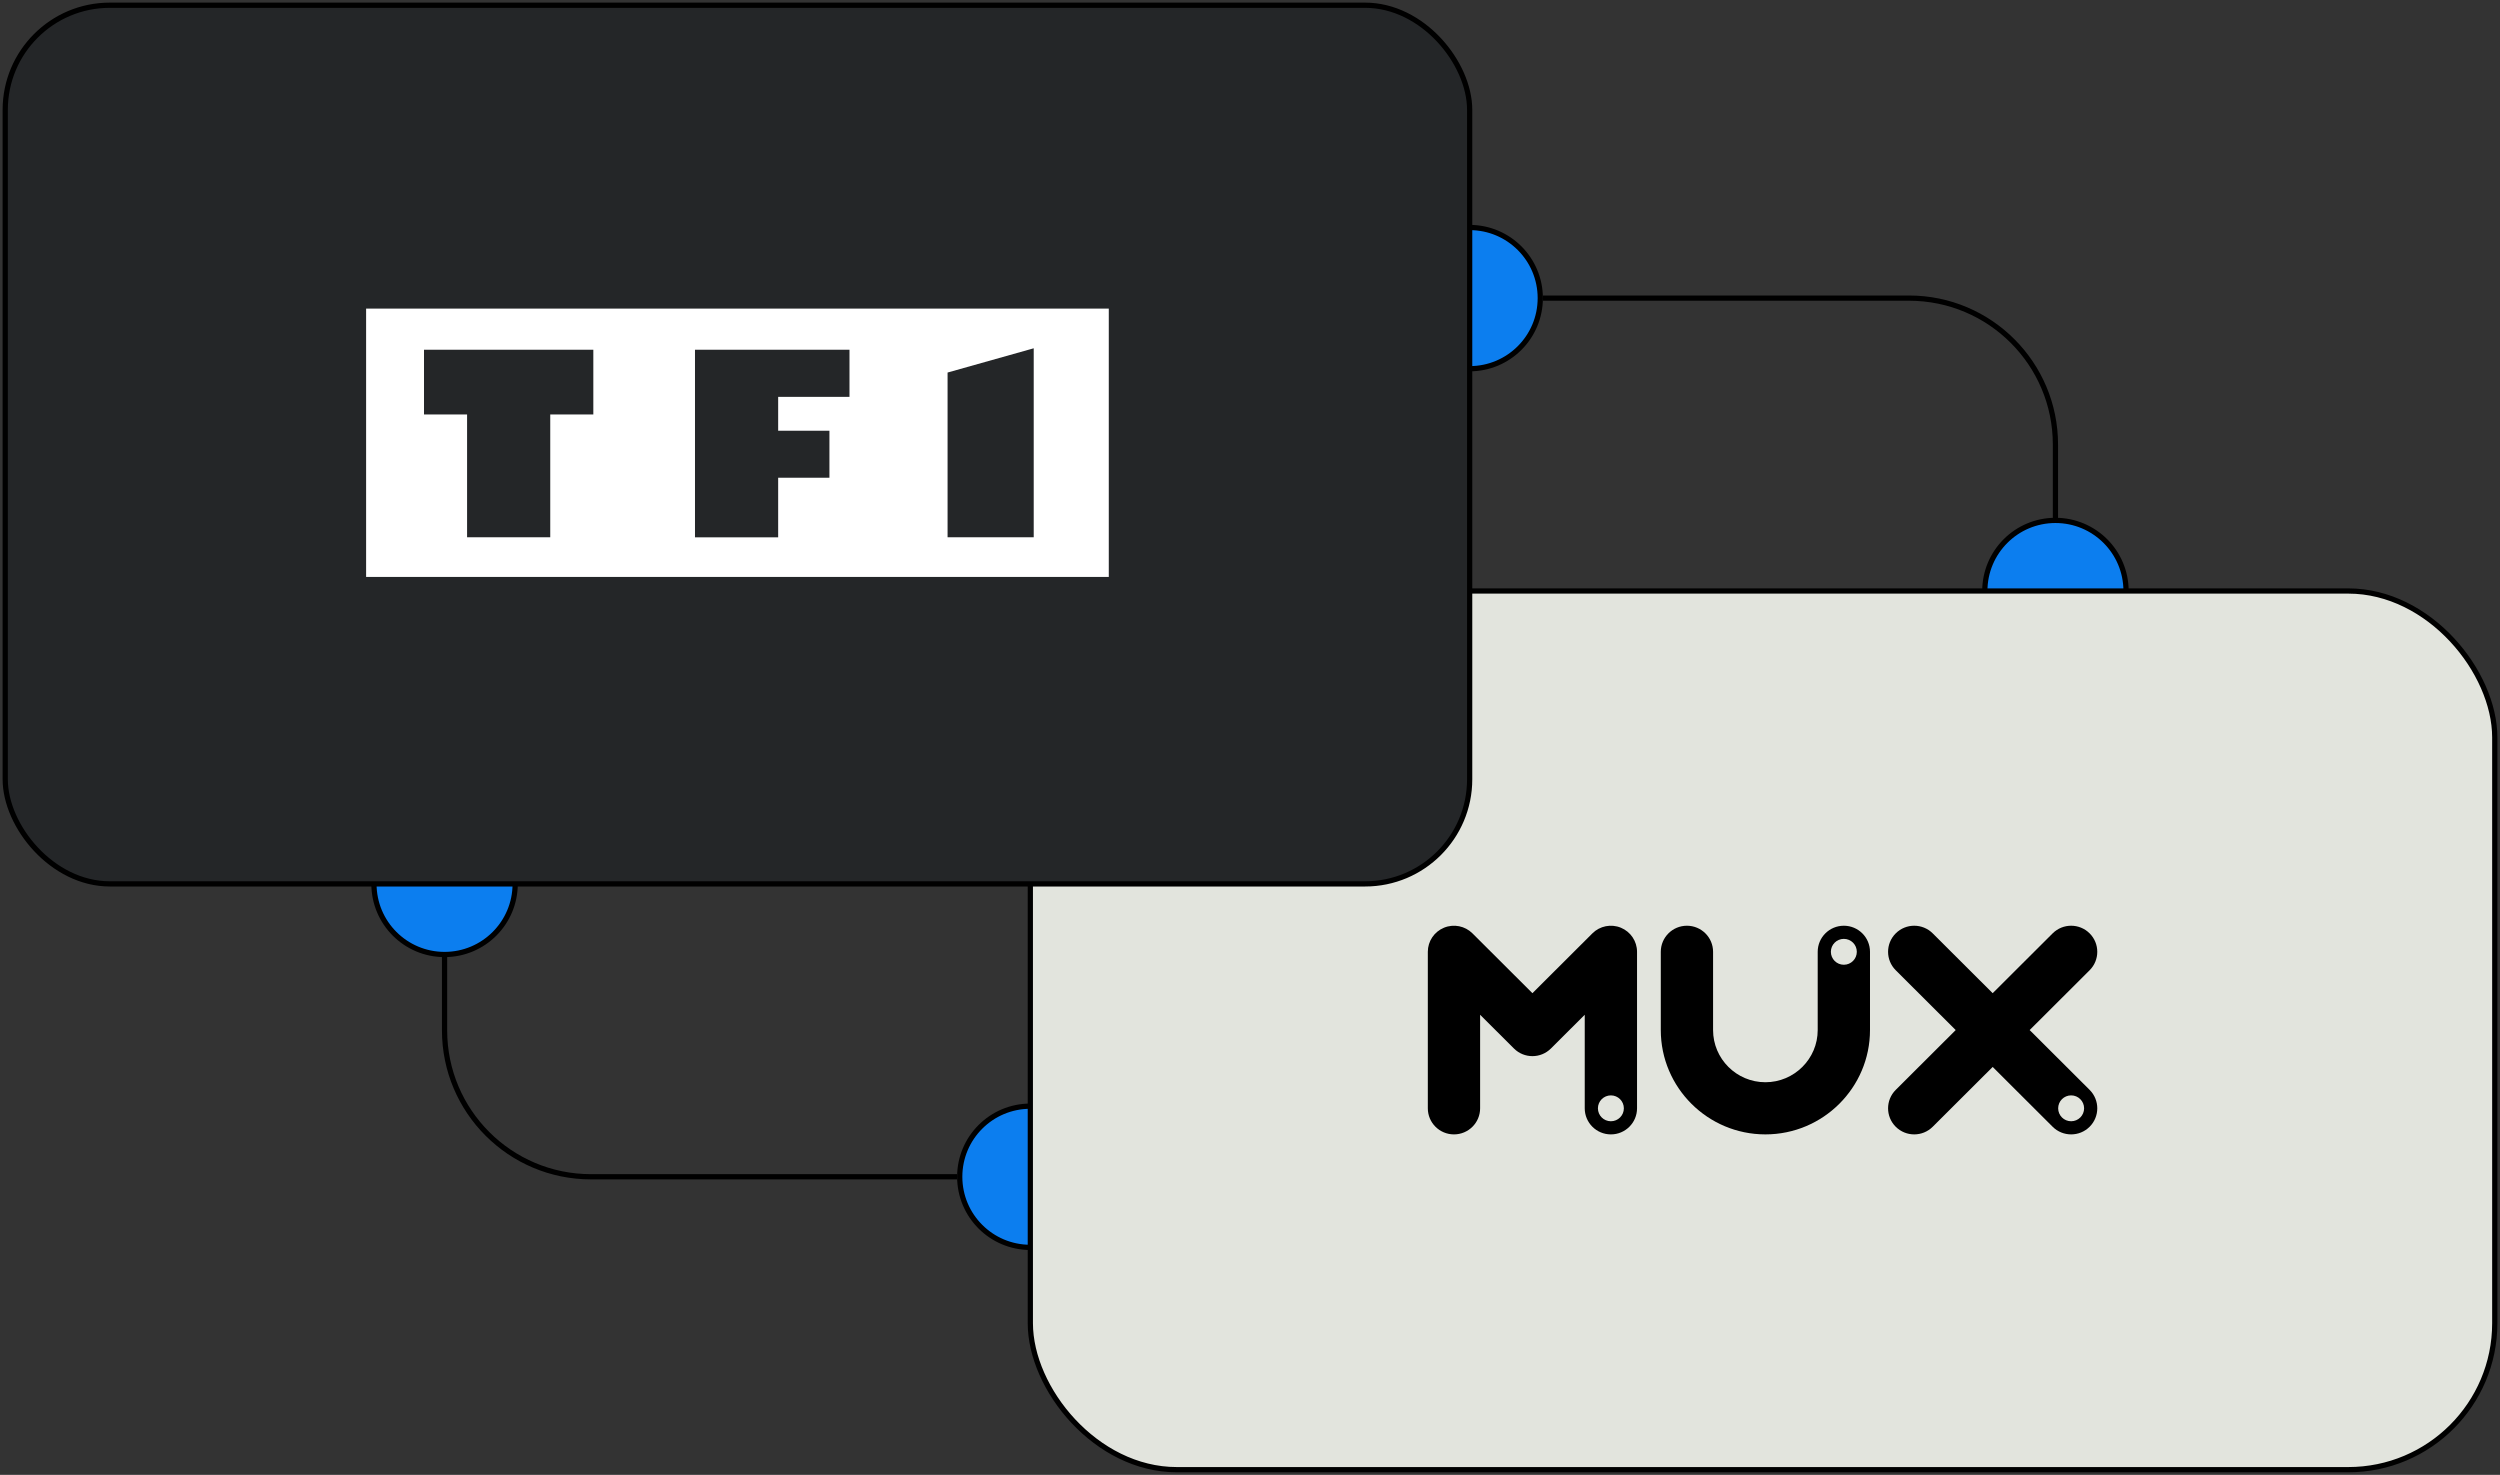
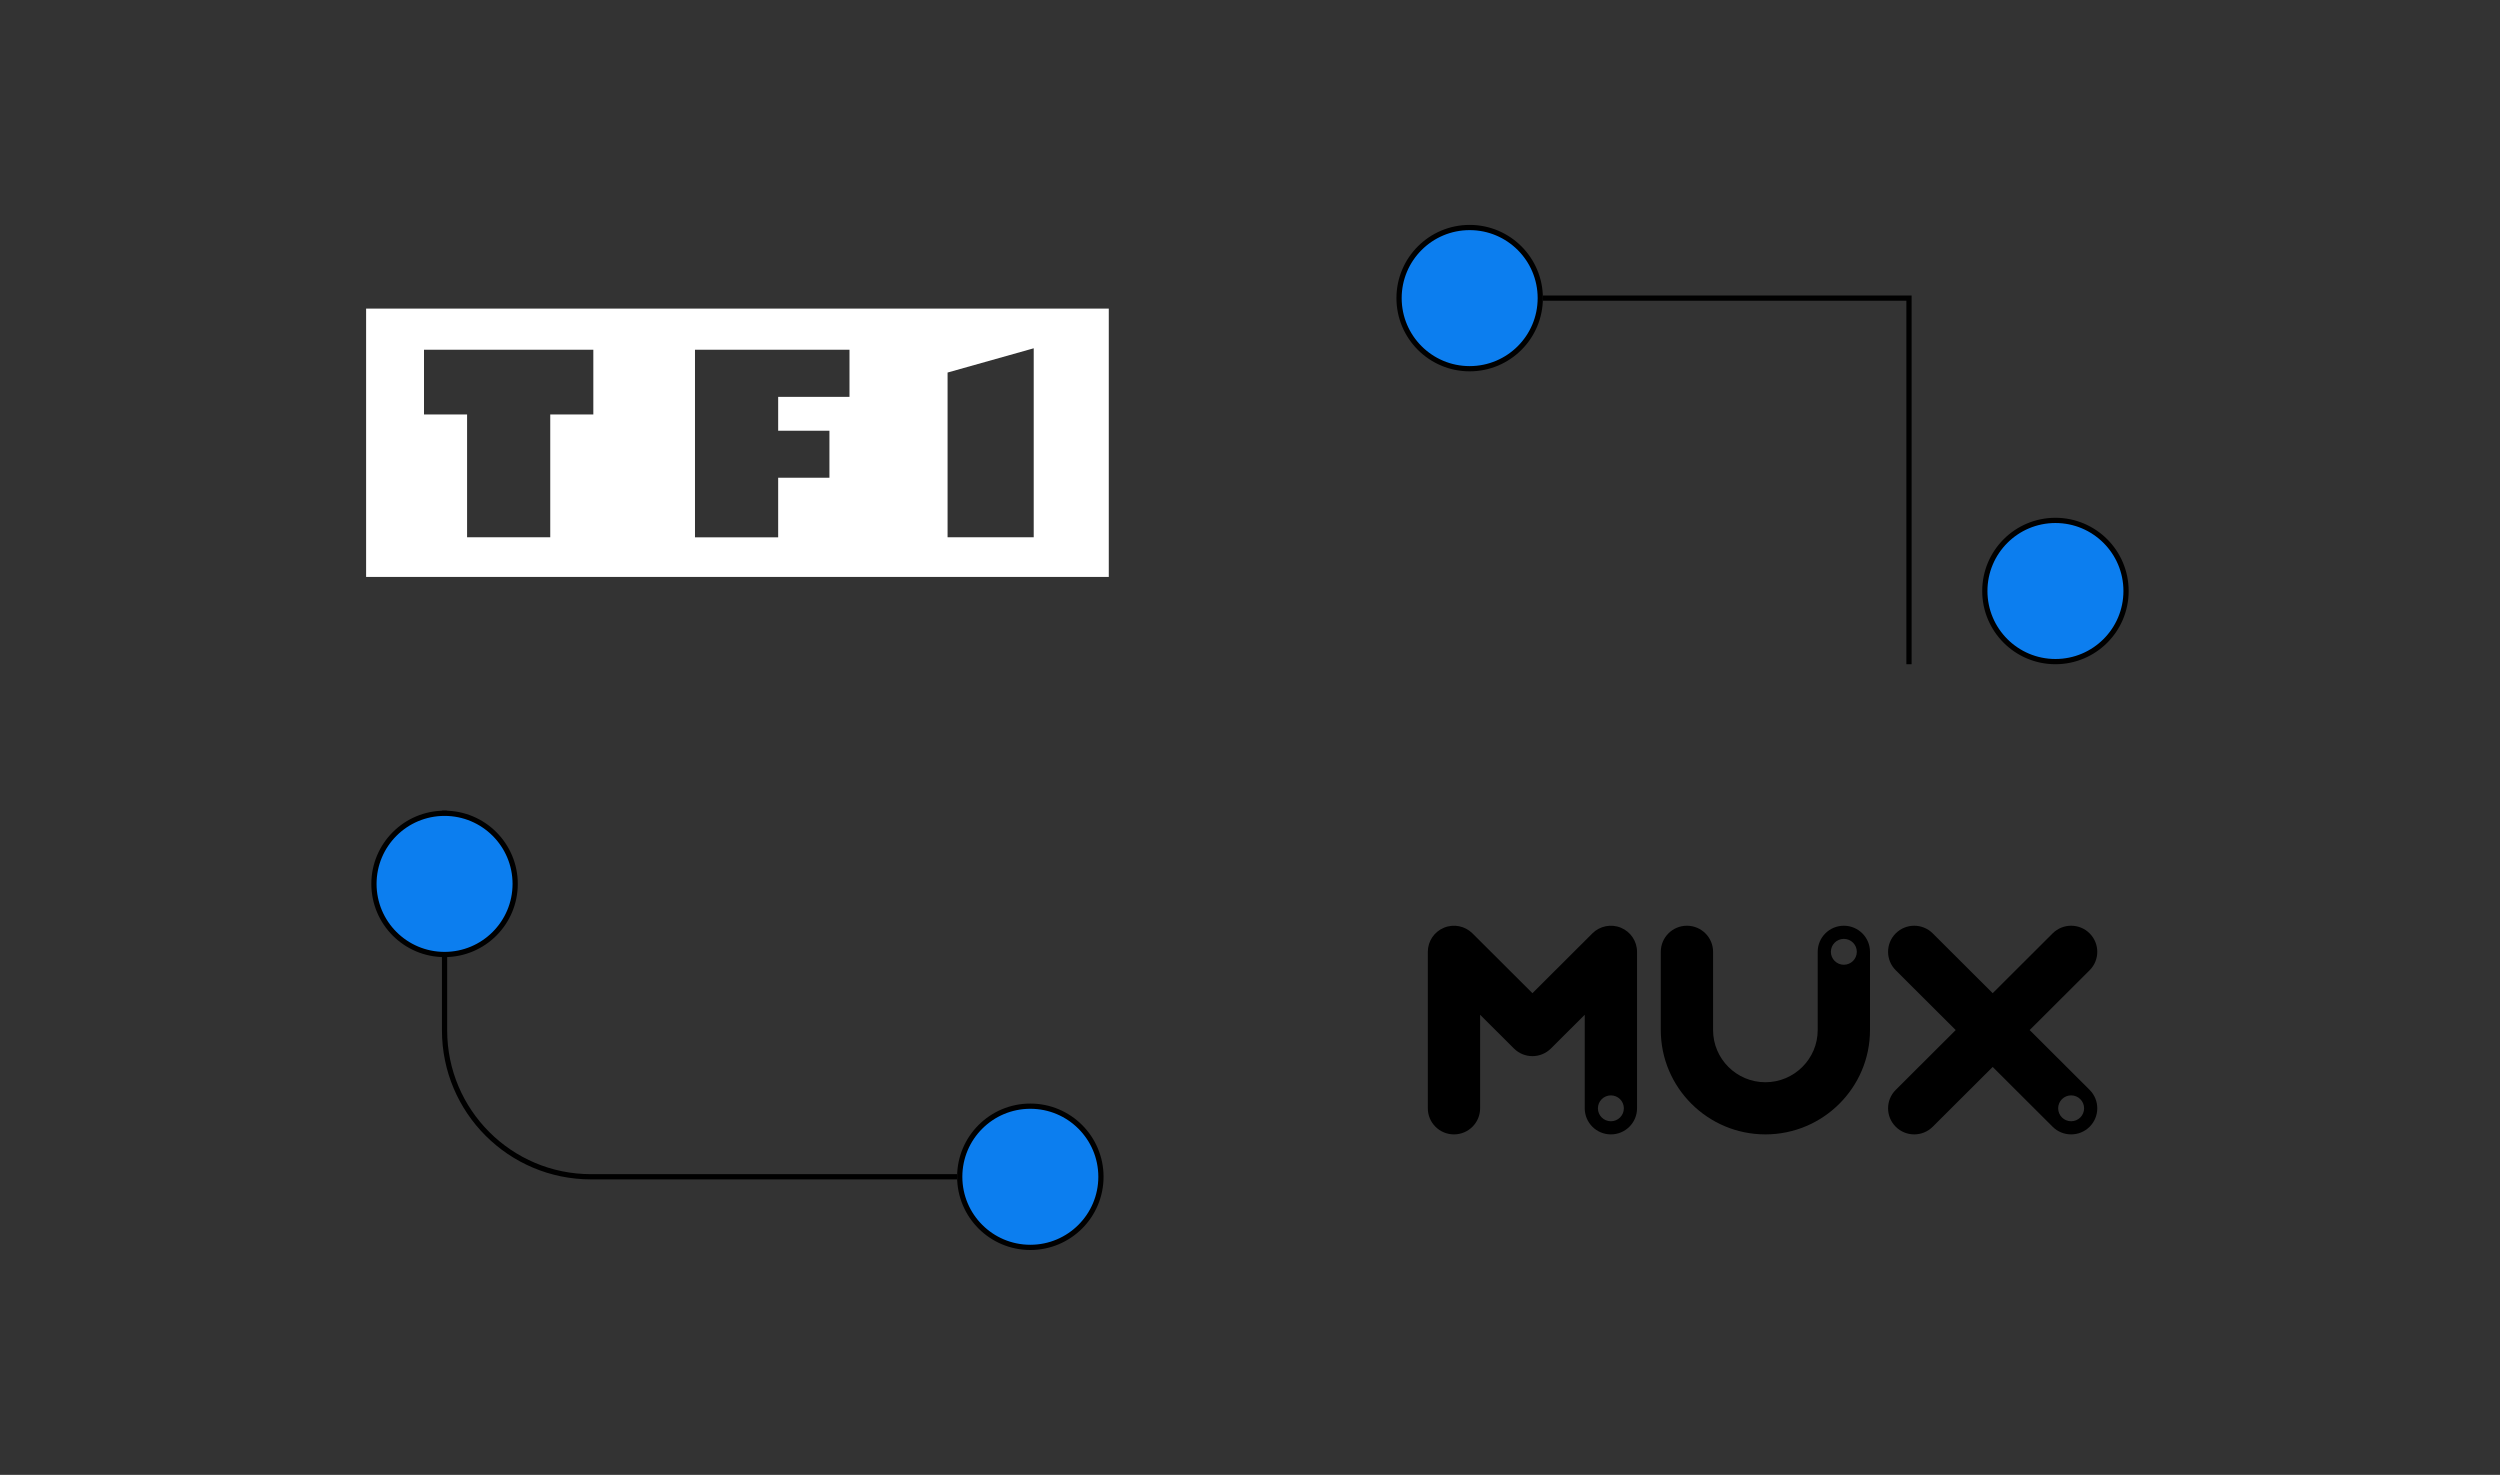
<svg xmlns="http://www.w3.org/2000/svg" fill="none" viewBox="0 0 478 282" height="282" width="478">
  <rect x="0" y="0" width="478" height="282" fill="#333333" stroke="none" />
-   <path stroke="black" d="M295 57H365C380.464 57 393 69.536 393 85V127" />
+   <path stroke="black" d="M295 57H365V127" />
  <circle stroke="black" fill="#0C7EEF" r="13.5" cy="113" cx="393" />
  <circle stroke="black" fill="#0C7EEF" r="13.5" cy="57" cx="281" />
  <path stroke="black" d="M183 225H113C97.536 225 85 212.464 85 197V155" />
  <circle stroke="black" fill="#0C7EEF" transform="rotate(180 85 169)" r="13.5" cy="169" cx="85" />
  <circle stroke="black" fill="#0C7EEF" transform="rotate(180 197 225)" r="13.5" cy="225" cx="197" />
-   <rect stroke="black" fill="#E2E4DD" rx="28" height="168" width="280" y="113" x="197" />
-   <rect stroke="black" fill="#242628" rx="20" height="168" width="280" y="1" x="1" />
  <path fill="white" d="M70 59V110.311H212V59H70ZM113.444 79.25H105.208V102.719H89.305V79.25H81.069V66.872H113.444V79.25ZM162.422 75.884H148.785V82.353H158.587V91.348H148.785V102.736H132.881V66.872H162.422V75.884ZM197.647 102.719H181.176V71.23L197.647 66.592V102.719Z" />
  <g clip-path="url(#clip0_13773_1597)">
    <path fill="black" d="M352.543 177C349.782 177 347.545 179.233 347.545 181.986V196.948C347.545 202.449 343.057 206.924 337.542 206.924C332.027 206.924 327.54 202.449 327.54 196.948V181.986C327.54 179.233 325.301 177 322.541 177C319.781 177 317.543 179.233 317.543 181.986V196.948C317.543 207.947 326.515 216.896 337.543 216.896C348.571 216.896 357.543 207.947 357.543 196.948V181.986C357.543 179.233 355.305 177 352.545 177H352.543ZM352.543 184.46C351.173 184.46 350.063 183.352 350.063 181.986C350.063 180.62 351.173 179.513 352.543 179.513C353.913 179.513 355.023 180.62 355.023 181.986C355.023 183.352 353.913 184.46 352.543 184.46Z" />
    <path fill="black" d="M373.93 196.948L362.464 208.385C360.512 210.332 360.512 213.489 362.464 215.436C364.416 217.383 367.582 217.383 369.534 215.436L381 203.999L392.466 215.436C394.418 217.383 397.584 217.383 399.536 215.436C401.488 213.489 401.488 210.332 399.536 208.385L388.07 196.948L399.536 185.511C401.488 183.565 401.488 180.407 399.536 178.46C397.584 176.513 394.418 176.513 392.466 178.46L381 189.897L369.534 178.46C367.582 176.513 364.416 176.513 362.464 178.46C360.512 180.407 360.512 183.565 362.464 185.511L373.93 196.948ZM396.001 214.383C394.631 214.383 393.521 213.276 393.521 211.91C393.521 210.544 394.631 209.436 396.001 209.436C397.37 209.436 398.481 210.544 398.481 211.91C398.481 213.276 397.37 214.383 396.001 214.383Z" />
    <path fill="black" d="M309.914 177.38C308.046 176.608 305.896 177.034 304.466 178.46L293 189.897L281.534 178.46C280.104 177.034 277.954 176.608 276.086 177.38C274.218 178.152 273 179.969 273 181.986V211.91C273 214.664 275.238 216.896 277.999 216.896C280.76 216.896 282.998 214.664 282.998 211.91V194.023L289.466 200.473C291.418 202.42 294.583 202.42 296.535 200.473L303.002 194.023V211.91C303.002 214.664 305.241 216.896 308.002 216.896C310.762 216.896 313.001 214.664 313.001 211.91V181.986C313.001 179.97 311.783 178.152 309.915 177.38H309.914ZM308.002 214.384C306.632 214.384 305.522 213.277 305.522 211.911C305.522 210.545 306.632 209.437 308.002 209.437C309.371 209.437 310.482 210.545 310.482 211.911C310.482 213.277 309.371 214.384 308.002 214.384Z" />
  </g>
  <defs>
    <clipPath id="clip0_13773_1597">
      <rect transform="translate(273 177)" fill="white" height="39.896" width="128" />
    </clipPath>
  </defs>
</svg>